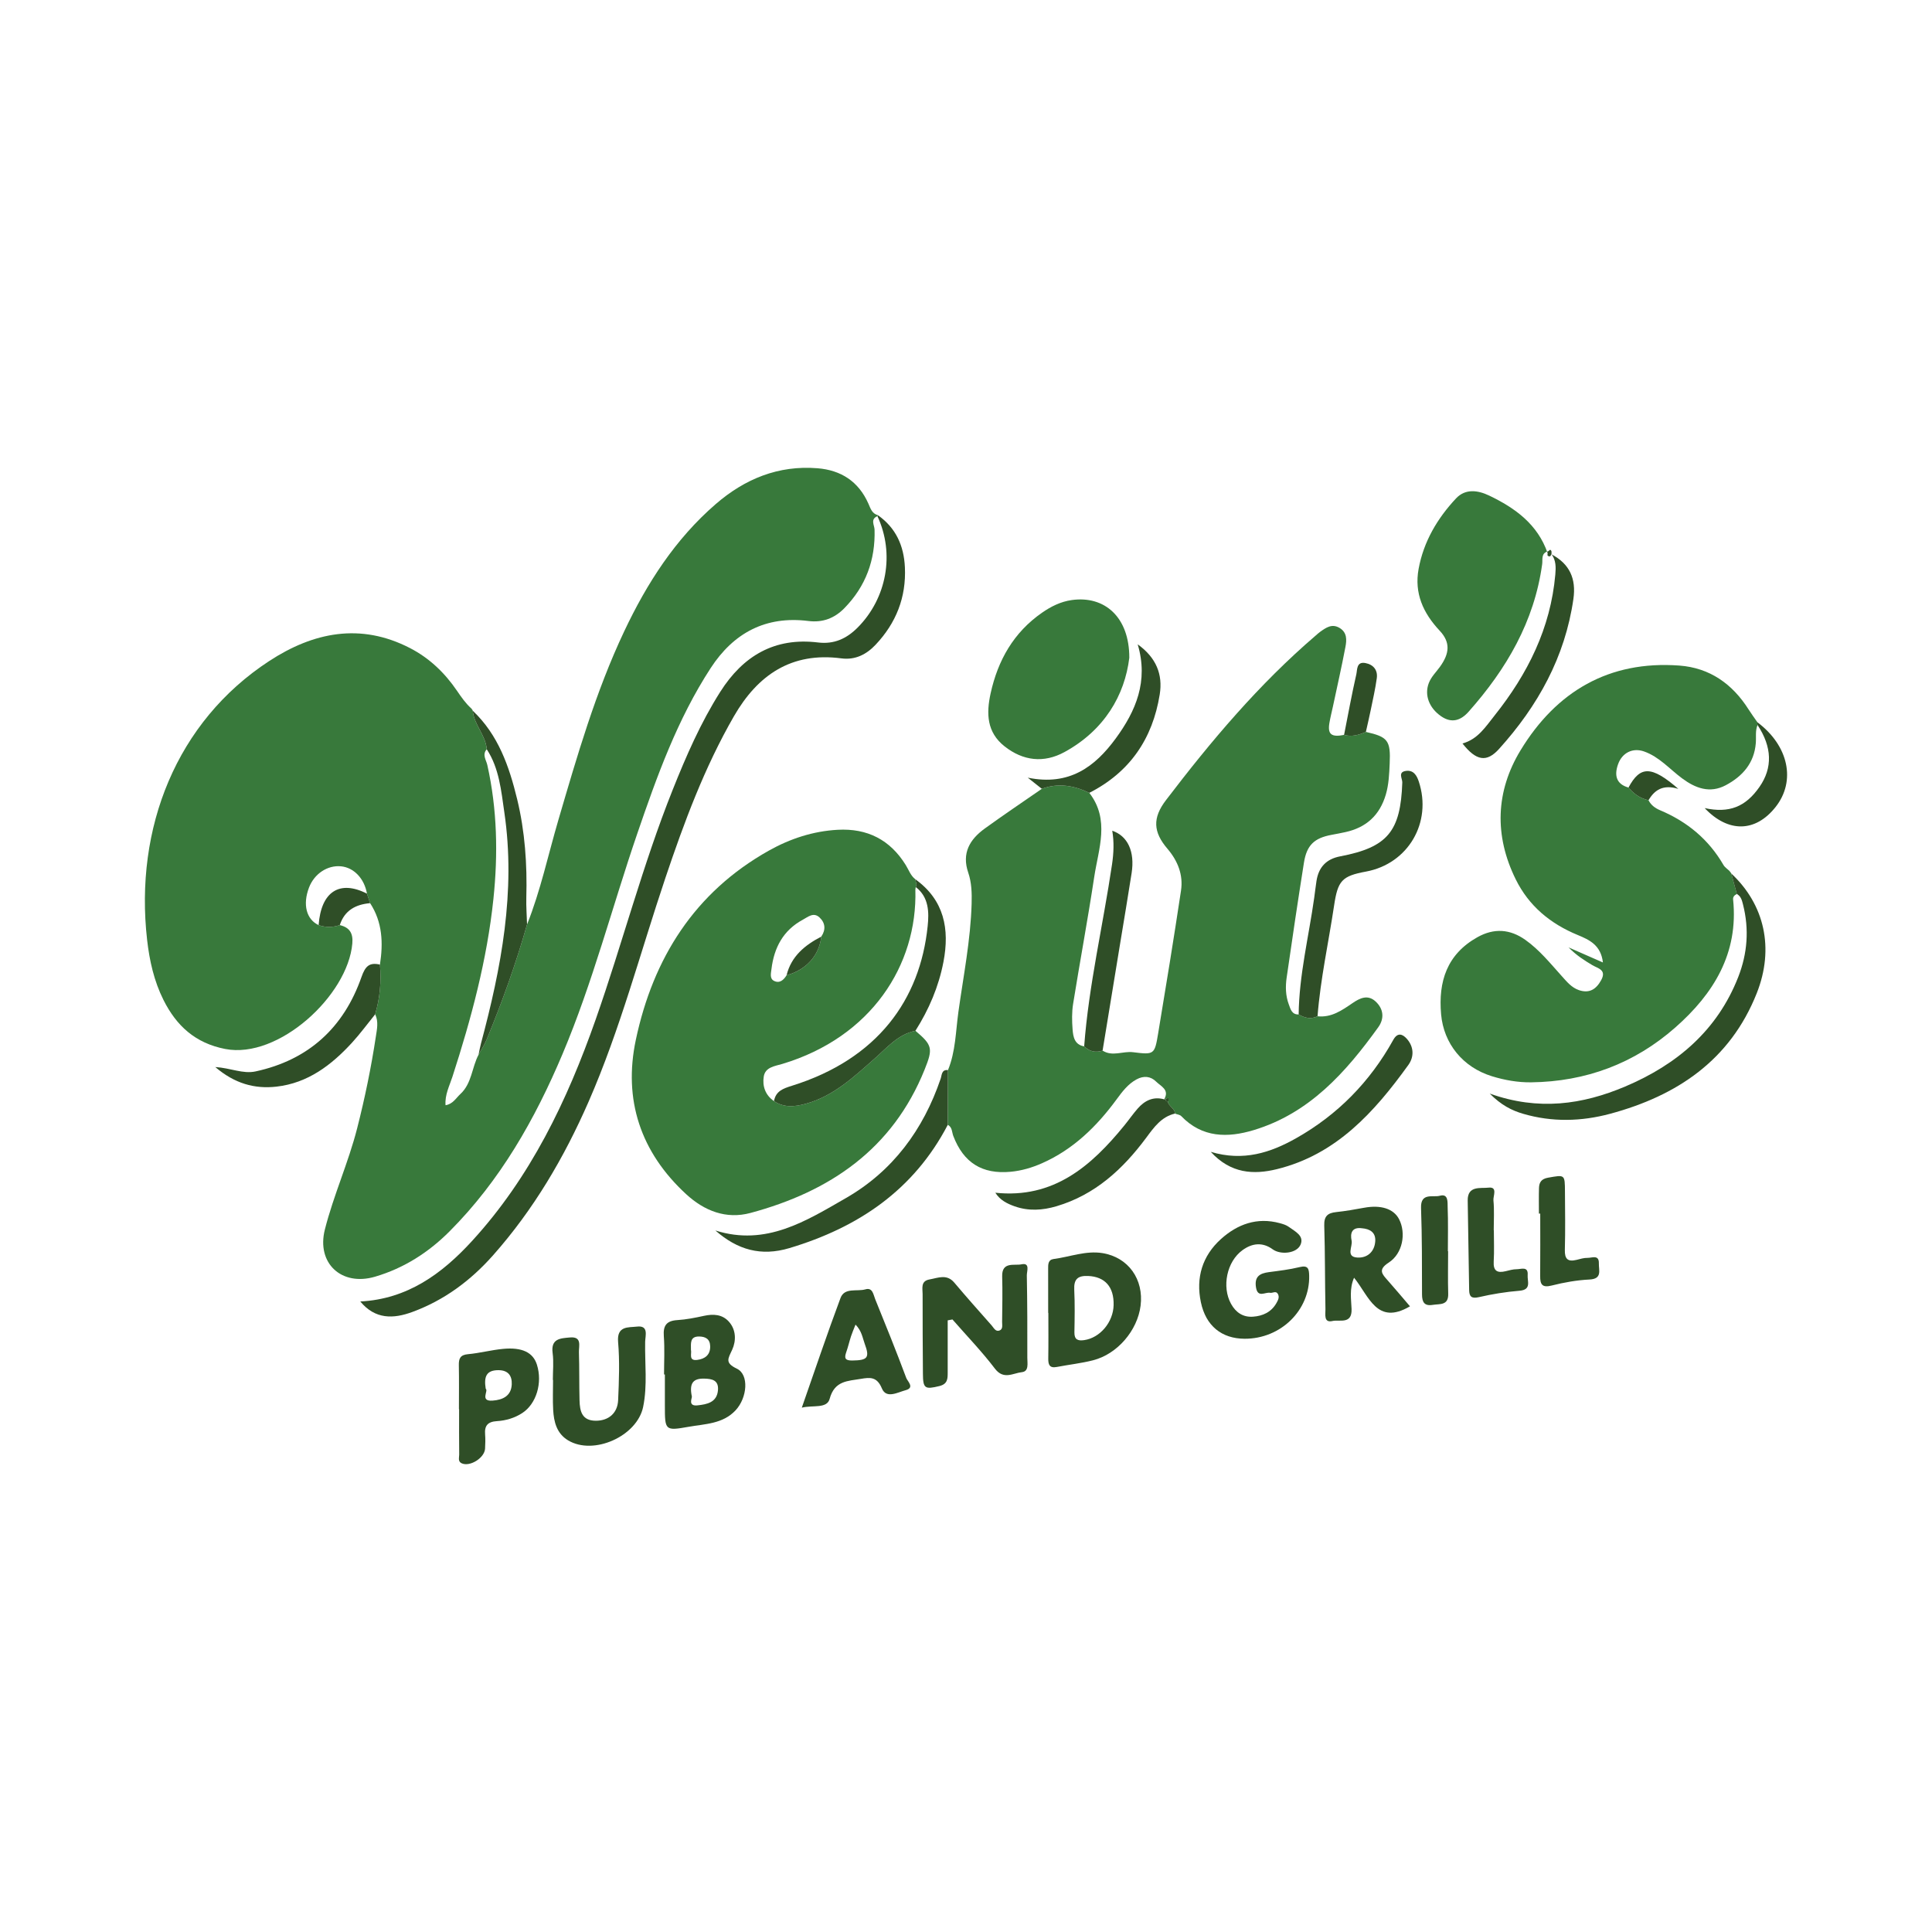
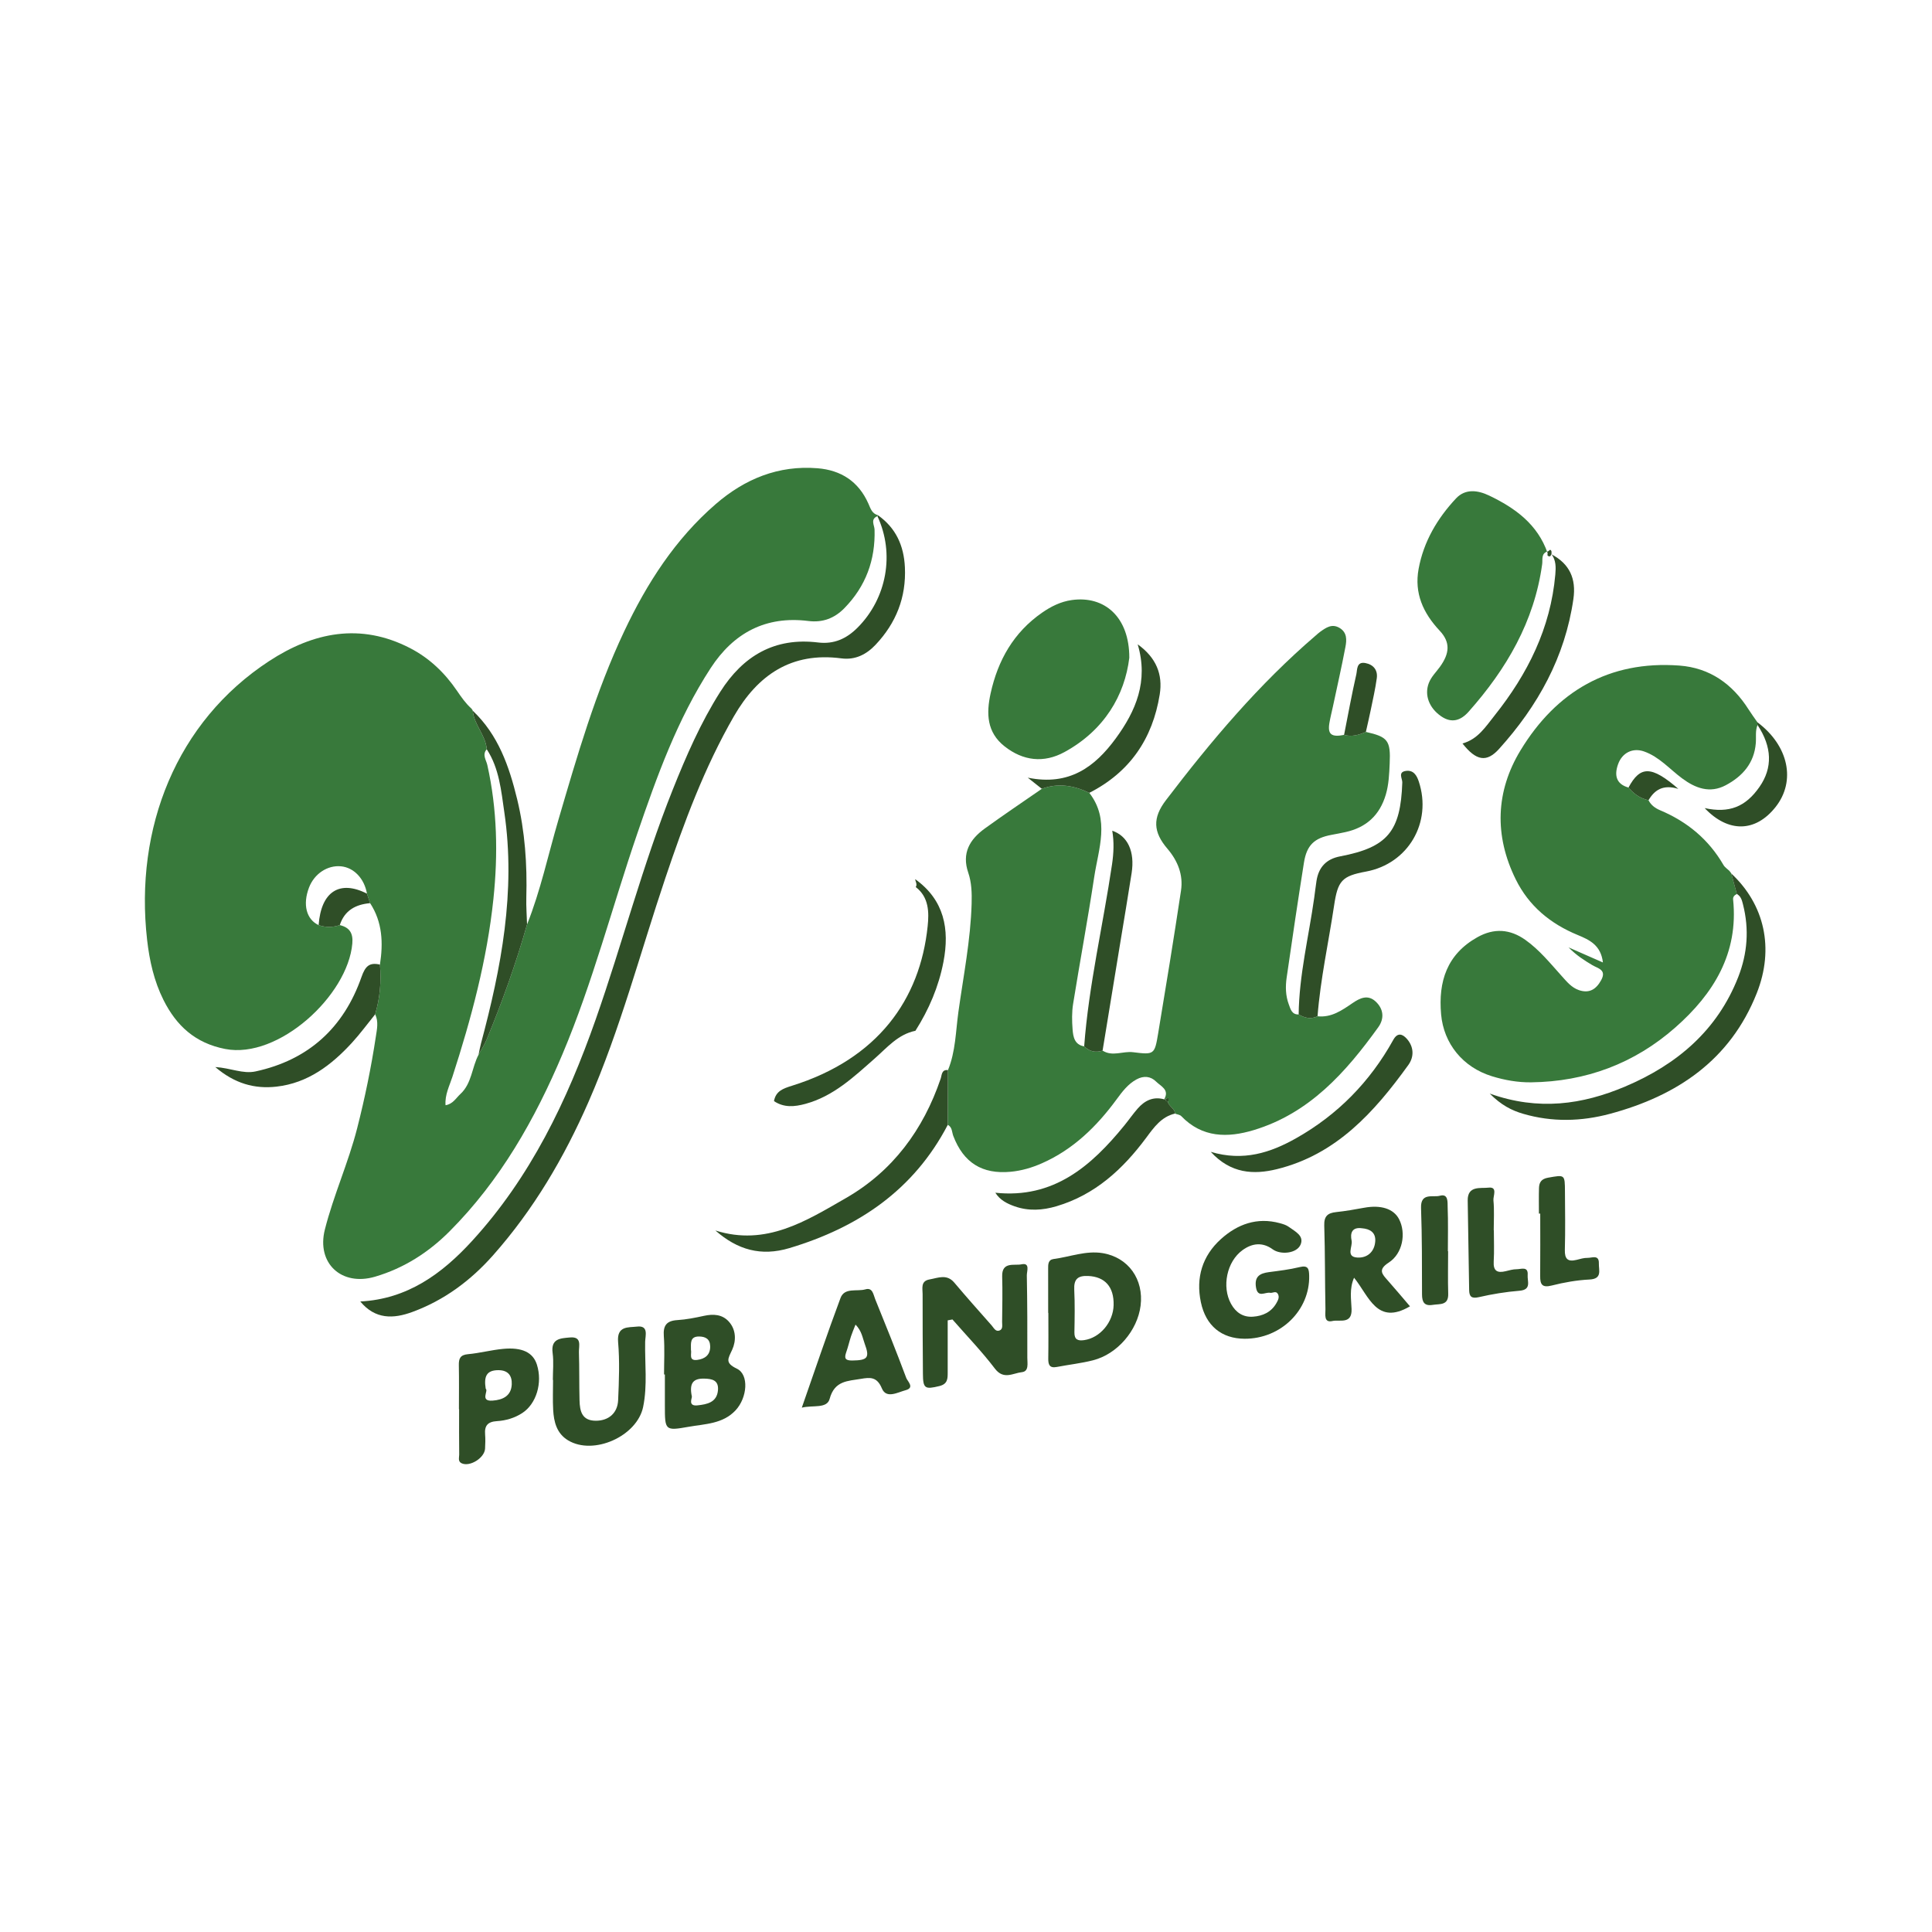
<svg xmlns="http://www.w3.org/2000/svg" version="1.1" id="Layer_1" x="0px" y="0px" width="200px" height="200px" viewBox="0 0 200 200" enable-background="new 0 0 200 200" xml:space="preserve">
  <path fill="#2F4E27" d="M90.83,53.434c0,0,0.046-0.102,0.046-0.102c1.868,1.314,2.695,3.158,2.799,5.397  c0.144,3.114-0.915,5.768-3.031,8.012c-0.951,1.009-2.111,1.603-3.549,1.413c-5.156-0.679-8.649,1.705-11.123,5.999  c-3.046,5.289-5.153,10.974-7.091,16.732c-2.604,7.737-4.668,15.66-7.951,23.164c-2.53,5.784-5.695,11.172-9.902,15.914  c-2.319,2.614-5.051,4.641-8.343,5.852c-1.963,0.722-3.84,0.781-5.39-1.086c4.884-0.248,8.46-2.871,11.551-6.242  c6.073-6.623,9.865-14.547,12.812-22.932c2.772-7.888,4.866-16.005,7.972-23.779c1.399-3.503,2.9-6.961,4.933-10.162  c2.364-3.723,5.623-5.655,10.123-5.105c1.653,0.202,2.952-0.395,4.093-1.54C91.807,61.929,92.641,57.307,90.83,53.434z" />
  <g>
    <path fill="#38793B" d="M39.332,99.853c0.344-2.229,0.268-4.39-1.018-6.358c-0.109-0.328-0.217-0.657-0.326-0.985   c-0.271-1.565-1.355-2.704-2.695-2.83c-1.398-0.132-2.761,0.776-3.304,2.2c-0.67,1.758-0.279,3.287,0.994,3.89   c0.73,0.249,1.461,0.243,2.19-0.004c1.015,0.242,1.394,0.832,1.299,1.911c-0.471,5.381-7.639,11.982-13.152,10.914   c-3.101-0.6-5.06-2.402-6.399-5.079c-0.975-1.95-1.446-4.059-1.691-6.206c-1.325-11.599,3.041-22.6,12.63-28.871   c4.562-2.983,9.452-4.002,14.596-1.339c2.002,1.036,3.585,2.556,4.848,4.408c0.443,0.65,0.887,1.291,1.471,1.822   c0.011,0.051,0.04,0.093,0.085,0.123c0.049,0.028,0.075,0.069,0.079,0.125c0.131,1.458,1.336,2.525,1.449,3.99   c-0.5,0.555-0.057,1.113,0.058,1.624c1.027,4.59,1.118,9.228,0.632,13.871c-0.66,6.299-2.293,12.386-4.24,18.398   c-0.305,0.942-0.799,1.868-0.716,2.956c0.772-0.128,1.081-0.742,1.535-1.16c1.189-1.094,1.184-2.745,1.882-4.07   c0.279-0.515,0.606-1.01,0.829-1.548c1.615-3.901,3.037-7.87,4.192-11.934c1.4-3.506,2.181-7.2,3.24-10.809   c1.945-6.631,3.856-13.272,6.82-19.543c2.347-4.966,5.275-9.537,9.474-13.168c3.012-2.605,6.483-4.033,10.53-3.708   c2.44,0.196,4.254,1.369,5.271,3.66c0.215,0.484,0.367,1.035,0.981,1.198c0,0-0.046,0.102-0.046,0.102   c-0.759,0.318-0.31,0.926-0.296,1.391c0.093,3.153-0.914,5.874-3.122,8.132c-1.019,1.043-2.244,1.516-3.727,1.33   c-4.414-0.554-7.743,1.229-10.116,4.873C70.115,74.462,68,80.373,65.967,86.307c-2.601,7.592-4.603,15.388-7.732,22.799   c-2.861,6.778-6.453,13.106-11.699,18.366c-2.18,2.186-4.731,3.815-7.71,4.691c-3.471,1.022-6.079-1.391-5.197-4.879   c0.9-3.556,2.434-6.917,3.343-10.482c0.8-3.135,1.452-6.294,1.934-9.488c0.114-0.756,0.3-1.555-0.07-2.314   C39.331,103.317,39.486,101.6,39.332,99.853z" />
    <path fill="#38793B" d="M120.514,113.8c0.586-0.992-0.354-1.354-0.83-1.829c-0.562-0.561-1.285-0.641-2.033-0.232   c-0.894,0.489-1.478,1.273-2.059,2.064c-2.061,2.809-4.489,5.187-7.73,6.618c-1.038,0.458-2.106,0.773-3.243,0.88   c-2.943,0.276-4.878-0.935-5.936-3.713c-0.149-0.392-0.098-0.906-0.568-1.145c0.006-1.889,0.013-3.778,0.02-5.667   c0.791-1.924,0.798-4.002,1.077-6.012c0.519-3.732,1.264-7.44,1.371-11.224c0.031-1.086,0-2.179-0.35-3.202   c-0.693-2.025,0.159-3.445,1.711-4.569c1.942-1.408,3.936-2.745,5.907-4.112c1.703-0.625,3.329-0.345,4.914,0.42   c2.158,2.785,0.949,5.793,0.508,8.713c-0.663,4.388-1.481,8.752-2.185,13.133c-0.138,0.86-0.122,1.761-0.054,2.634   c0.06,0.768,0.194,1.591,1.2,1.762c0.547,0.531,1.183,0.679,1.907,0.438c1.018,0.654,2.104,0.034,3.158,0.167   c2.182,0.274,2.228,0.245,2.592-1.941c0.819-4.924,1.625-9.851,2.367-14.787c0.244-1.627-0.33-3.076-1.406-4.337   c-1.48-1.732-1.556-3.187-0.156-5.022c4.676-6.135,9.634-12.019,15.518-17.058c0.149-0.128,0.292-0.264,0.452-0.377   c0.608-0.433,1.219-0.873,2.009-0.399c0.79,0.473,0.739,1.253,0.604,1.967c-0.392,2.066-0.858,4.117-1.296,6.174   c-0.122,0.574-0.272,1.143-0.367,1.721c-0.189,1.155,0.219,1.47,1.525,1.21c0.796,0.22,1.534,0.01,2.257-0.308   c2.268,0.512,2.574,0.877,2.462,3.287c-0.05,1.07-0.089,2.147-0.4,3.201c-0.631,2.139-2.026,3.41-4.18,3.883   c-0.479,0.105-0.961,0.195-1.442,0.285c-1.78,0.331-2.565,1.061-2.853,2.874c-0.63,3.965-1.219,7.936-1.791,11.91   c-0.133,0.922-0.114,1.866,0.221,2.763c0.183,0.491,0.307,1.066,1.023,1.047c0.623,0.365,1.266,0.524,1.955,0.186   c1.433,0.155,2.521-0.611,3.614-1.358c0.77-0.527,1.583-0.924,2.398-0.17c0.837,0.774,0.913,1.774,0.274,2.662   c-3.363,4.673-7.128,8.909-12.894,10.65c-2.701,0.816-5.334,0.803-7.498-1.444c-0.149-0.155-0.433-0.178-0.654-0.263   c0.009-0.637-1.005-0.848-0.674-1.62c-0.102,0.024-0.204,0.048-0.306,0.073c0,0-0.034,0.102-0.034,0.102L120.514,113.8z" />
    <path fill="#38793B" d="M170.654,82.837c0.254,0.514,0.702,0.83,1.199,1.04c2.804,1.181,5.026,3.018,6.561,5.667   c0.141,0.244,0.411,0.413,0.621,0.617c-0.001,0,0.037,0.051,0.037,0.051c0.059,0.065,0.109,0.136,0.151,0.213   c0.191,0.707,0.382,1.414,0.572,2.121c-0.237,0.115-0.412,0.292-0.384,0.566c0.575,5.575-2.02,9.763-5.978,13.249   c-4.241,3.736-9.265,5.611-14.928,5.682c-1.375,0.017-2.741-0.224-4.056-0.629c-3.029-0.933-4.999-3.39-5.266-6.411   c-0.301-3.402,0.604-6.215,3.757-7.982c1.717-0.962,3.375-0.854,4.969,0.278c1.455,1.034,2.568,2.416,3.749,3.728   c0.525,0.583,1.023,1.211,1.8,1.473c1.069,0.36,1.774-0.086,2.293-1.031c0.598-1.09-0.346-1.215-0.926-1.565   c-0.799-0.482-1.593-0.967-2.451-1.831c1.282,0.562,2.331,1.022,3.559,1.561c-0.204-1.795-1.407-2.347-2.609-2.843   c-2.829-1.166-5.053-2.996-6.419-5.767c-2.237-4.536-2.075-9.114,0.503-13.356c3.695-6.078,9.141-9.308,16.439-8.769   c3.149,0.233,5.496,1.903,7.172,4.551c0.286,0.452,0.607,0.882,0.911,1.323c-0.018,0.092-0.015,0.185,0.01,0.277   c-0.251,0.613-0.127,1.262-0.18,1.894c-0.172,2.063-1.374,3.417-3.107,4.341c-1.653,0.881-3.15,0.307-4.52-0.708   c-1.295-0.959-2.366-2.234-3.945-2.788c-1.148-0.403-2.257,0.11-2.69,1.335c-0.387,1.095-0.231,2.036,1.086,2.405   C169.132,82.186,169.799,82.661,170.654,82.837z" />
-     <path fill="#38793B" d="M94.764,106.706c1.767,1.495,1.831,1.835,0.949,4.023c-3.314,8.224-9.796,12.624-18.027,14.836   c-2.52,0.677-4.776-0.216-6.646-1.935c-4.726-4.344-6.538-9.783-5.217-16.001c1.787-8.419,6.069-15.256,13.771-19.575   c2.196-1.232,4.573-2.014,7.121-2.155c3.07-0.17,5.43,1.033,7.05,3.654c0.308,0.498,0.493,1.075,0.973,1.456   c0.031,0.272,0.239,0.531,0.06,0.818c-0.014,0.097-0.042,0.194-0.04,0.29c0.217,7.801-4.575,15.252-13.761,18.016   c-0.788,0.237-1.778,0.329-1.934,1.313c-0.156,0.983,0.158,1.923,1.06,2.54c1.032,0.696,2.131,0.591,3.255,0.285   c2.909-0.791,5.015-2.798,7.189-4.712C91.844,108.435,92.968,107.073,94.764,106.706z M85.021,96.955   c0.479-0.713,0.422-1.416-0.187-1.983c-0.617-0.575-1.189-0.053-1.73,0.239c-2.029,1.095-2.973,2.893-3.242,5.106   c-0.051,0.422-0.202,0.973,0.245,1.212c0.579,0.31,1.011-0.066,1.318-0.569C83.468,100.401,84.801,98.916,85.021,96.955z" />
    <path fill="#38793B" d="M160.244,57.073c-0.735,0.197-0.532,0.843-0.598,1.325c-0.816,5.954-3.705,10.874-7.616,15.278   c-0.789,0.889-1.732,1.245-2.854,0.466c-1.235-0.858-1.74-2.19-1.269-3.426c0.252-0.662,0.758-1.136,1.157-1.69   c0.992-1.377,1.109-2.522-0.026-3.733c-1.728-1.844-2.643-3.893-2.184-6.401c0.517-2.824,1.936-5.227,3.874-7.297   c0.977-1.043,2.285-0.842,3.426-0.296c2.684,1.284,5.022,2.97,6.054,5.957C160.15,57.18,160.162,57.12,160.244,57.073z" />
    <path fill="#38793B" d="M116.905,68.092c-0.467,3.862-2.571,7.505-6.718,9.766c-2.123,1.157-4.27,0.923-6.198-0.599   c-1.842-1.454-1.898-3.397-1.442-5.476c0.754-3.435,2.385-6.31,5.317-8.351c0.931-0.648,1.935-1.152,3.081-1.314   C114.344,61.639,116.915,63.877,116.905,68.092z" />
  </g>
  <path fill="#2F4E27" d="M179.794,92.546c-0.191-0.707-0.382-1.414-0.572-2.121c3.438,3.207,4.481,7.744,2.633,12.4  c-2.747,6.92-8.252,10.61-15.174,12.473c-2.978,0.801-6.007,0.879-9.005,0.002c-1.18-0.345-2.261-0.887-3.46-2.094  c5.045,1.804,9.606,1.14,14.018-0.728c5.336-2.259,9.534-5.783,11.708-11.339c0.954-2.439,1.143-4.944,0.495-7.498  C180.327,93.207,180.232,92.78,179.794,92.546z" />
  <path fill="#2F4E27" d="M98.105,136.683c0,1.79,0.001,3.581,0,5.371c0,0.648,0.012,1.218-0.865,1.432  c-1.486,0.363-1.692,0.26-1.7-1.278c-0.014-2.747-0.042-5.495-0.031-8.242c0.002-0.586-0.229-1.351,0.714-1.519  c0.887-0.158,1.787-0.593,2.565,0.329c1.265,1.498,2.567,2.966,3.868,4.433c0.212,0.239,0.394,0.664,0.792,0.532  c0.403-0.134,0.287-0.574,0.29-0.893c0.018-1.57,0.052-3.141,0.007-4.71c-0.045-1.573,1.271-1.1,1.997-1.255  c0.925-0.197,0.546,0.726,0.554,1.147c0.054,2.845,0.059,5.691,0.052,8.536c-0.001,0.555,0.186,1.402-0.562,1.48  c-0.907,0.095-1.888,0.825-2.791-0.363c-1.356-1.782-2.921-3.403-4.397-5.093C98.433,136.621,98.269,136.652,98.105,136.683z" />
  <path fill="#2F4E27" d="M128.836,138.587c-2.364-0.012-4.006-1.328-4.522-3.78c-0.535-2.541,0.152-4.802,2.074-6.537  c1.71-1.544,3.744-2.287,6.092-1.65c0.327,0.089,0.677,0.192,0.942,0.389c0.625,0.462,1.603,0.906,1.216,1.827  c-0.391,0.932-2.072,1.089-2.887,0.495c-1.051-0.767-2.12-0.645-3.122,0.08c-1.638,1.184-2.167,3.797-1.193,5.561  c0.5,0.906,1.249,1.401,2.265,1.332c1.012-0.069,1.898-0.464,2.436-1.411c0.174-0.306,0.34-0.627,0.139-0.961  c-0.202-0.335-0.533-0.051-0.795-0.102c-0.511-0.098-1.281,0.566-1.461-0.561c-0.179-1.122,0.391-1.455,1.34-1.579  c1.065-0.14,2.139-0.267,3.179-0.521c0.881-0.215,0.969,0.183,0.986,0.884C135.612,135.631,132.582,138.606,128.836,138.587z" />
  <path fill="#2F4E27" d="M108.507,135.908c0-1.518,0.005-3.036-0.003-4.554c-0.003-0.456-0.012-0.944,0.562-1.02  c1.685-0.223,3.344-0.889,5.056-0.614c2.696,0.434,4.295,2.728,3.952,5.446c-0.325,2.569-2.4,5.007-4.923,5.651  c-1.226,0.313-2.496,0.449-3.741,0.689c-0.777,0.15-0.904-0.245-0.893-0.898c0.027-1.567,0.009-3.134,0.009-4.701  C108.519,135.908,108.513,135.908,108.507,135.908z M115.282,135.095c0.041-1.896-0.907-2.925-2.628-3.006  c-1.079-0.05-1.502,0.324-1.448,1.424c0.072,1.467,0.043,2.941,0.017,4.411c-0.013,0.766,0.369,0.898,1.016,0.804  C113.877,138.492,115.243,136.873,115.282,135.095z" />
  <path fill="#2F4E27" d="M98.133,110.776c-0.007,1.889-0.013,3.778-0.02,5.667c-3.522,6.753-9.263,10.625-16.399,12.762  c-2.928,0.877-5.371,0.184-7.657-1.825c5.25,1.663,9.404-0.999,13.5-3.349c4.848-2.781,8.024-7.074,9.823-12.376  C97.502,111.3,97.458,110.699,98.133,110.776z" />
  <path fill="#2F4E27" d="M68.742,142.285c0-1.323,0.076-2.651-0.023-3.966c-0.084-1.113,0.29-1.596,1.409-1.664  c0.921-0.057,1.84-0.242,2.745-0.439c0.973-0.212,1.894-0.162,2.578,0.598c0.767,0.853,0.761,2,0.344,2.91  c-0.429,0.937-0.781,1.354,0.487,1.962c1.278,0.613,1.079,2.999-0.126,4.299c-1.325,1.43-3.17,1.414-4.872,1.717  c-2.444,0.434-2.455,0.375-2.456-2.187c-0.001-1.076,0-2.153,0-3.229C68.8,142.285,68.771,142.285,68.742,142.285z M71.621,144.566  c0.046,0.134-0.455,1.03,0.585,0.917c0.966-0.105,2.017-0.293,2.119-1.581c0.081-1.02-0.603-1.174-1.437-1.188  C71.808,142.695,71.318,143.13,71.621,144.566z M71.527,139.739c0.106,0.378-0.287,1.16,0.654,1.038  c0.781-0.102,1.357-0.502,1.337-1.415c-0.017-0.75-0.484-0.999-1.14-1.008C71.401,138.342,71.528,139.058,71.527,139.739z" />
  <path fill="#2F4E27" d="M145.959,135.229c-3.43,2.02-4.241-1.059-5.787-2.96c-0.503,1.161-0.294,2.228-0.258,3.241  c0.058,1.626-1.262,1.071-1.97,1.239c-0.939,0.224-0.724-0.705-0.734-1.218c-0.058-2.89-0.034-5.782-0.124-8.67  c-0.03-0.964,0.355-1.292,1.228-1.385c0.97-0.103,1.935-0.271,2.895-0.449c1.743-0.322,3.067,0.1,3.626,1.19  c0.739,1.442,0.379,3.547-1.073,4.484c-1.15,0.742-0.685,1.193-0.098,1.856C144.439,133.431,145.188,134.328,145.959,135.229z   M140.993,127.15c-1.071-0.15-1.233,0.542-1.075,1.28c0.129,0.603-0.635,1.671,0.584,1.75c1.02,0.066,1.788-0.577,1.863-1.687  C142.428,127.569,141.799,127.214,140.993,127.15z" />
  <path fill="#2F4E27" d="M136.392,105.203c-0.69,0.338-1.332,0.179-1.955-0.186c0.048-4.089,1.044-8.052,1.609-12.072  c0.082-0.582,0.146-1.166,0.236-1.746c0.218-1.42,1.009-2.275,2.448-2.549c4.912-0.937,6.265-2.577,6.435-7.654  c0.013-0.389-0.477-1.063,0.358-1.189c0.796-0.12,1.139,0.457,1.349,1.094c1.403,4.247-1.103,8.517-5.464,9.324  c-2.501,0.463-2.918,0.942-3.303,3.516C137.533,97.561,136.691,101.341,136.392,105.203z" />
  <path fill="#2F4E27" d="M57.231,142.854c0-0.931,0.1-1.876-0.023-2.791c-0.201-1.501,0.811-1.521,1.786-1.609  c1.283-0.116,0.917,0.876,0.937,1.523c0.053,1.665,0.018,3.333,0.063,4.998c0.029,1.093,0.236,2.093,1.676,2.099  c1.309,0.005,2.258-0.761,2.32-2.135c0.089-2.004,0.167-4.026-0.004-6.018c-0.146-1.7,1.08-1.487,1.942-1.591  c1.255-0.152,0.872,0.944,0.859,1.567c-0.045,2.248,0.251,4.509-0.209,6.745c-0.625,3.036-5.133,5.055-7.772,3.461  c-1.177-0.711-1.473-1.908-1.542-3.161c-0.057-1.026-0.012-2.058-0.012-3.088C57.245,142.854,57.238,142.854,57.231,142.854z" />
  <path fill="#2F4E27" d="M83.003,145.72c1.375-3.927,2.627-7.661,4.006-11.349c0.419-1.121,1.704-0.643,2.583-0.899  c0.747-0.218,0.821,0.558,1.005,1.01c1.104,2.712,2.197,5.429,3.222,8.171c0.128,0.342,0.9,1-0.07,1.26  c-0.823,0.221-1.998,0.919-2.456-0.185c-0.509-1.226-1.231-1.149-2.173-0.989c-1.359,0.23-2.73,0.184-3.234,2.068  C85.606,145.854,84.162,145.436,83.003,145.72z M88.564,137.123c-0.193,0.493-0.349,0.843-0.466,1.205  c-0.179,0.552-0.307,1.121-0.501,1.667c-0.227,0.642-0.073,0.853,0.64,0.844c1.574-0.021,1.817-0.28,1.279-1.728  C89.287,138.495,89.22,137.793,88.564,137.123z" />
  <path fill="#2F4E27" d="M94.798,91.827c0.179-0.288-0.029-0.546-0.06-0.818c3.015,2.161,3.581,5.169,2.927,8.571  c-0.493,2.563-1.504,4.926-2.901,7.127c-1.796,0.366-2.92,1.728-4.197,2.853c-2.174,1.914-4.279,3.921-7.189,4.712  c-1.124,0.306-2.223,0.411-3.255-0.285c0.185-1.032,0.927-1.298,1.842-1.584c8.897-2.775,13.286-8.929,14.067-16.533  C96.178,94.46,96.172,92.877,94.798,91.827z" />
  <path fill="#2F4E27" d="M47.508,145.878c0-1.518,0.021-3.037-0.009-4.554c-0.014-0.695,0.148-1.067,0.946-1.139  c1.211-0.11,2.403-0.432,3.614-0.548c2.002-0.192,3.125,0.371,3.523,1.634c0.595,1.889-0.062,4.052-1.507,4.999  c-0.799,0.523-1.703,0.788-2.624,0.844c-0.957,0.058-1.308,0.463-1.233,1.378c0.04,0.486,0.02,0.98-0.004,1.468  c-0.049,0.961-1.566,1.912-2.419,1.521c-0.419-0.192-0.255-0.592-0.259-0.902c-0.019-1.567-0.009-3.134-0.009-4.701  C47.52,145.878,47.514,145.878,47.508,145.878z M50.281,143.765c0.312,0.201-0.635,1.32,0.704,1.227  c1.083-0.075,1.946-0.497,1.992-1.699c0.033-0.861-0.358-1.461-1.404-1.453C50.343,141.848,50.082,142.51,50.281,143.765z" />
  <path fill="#2F4E27" d="M125.338,119.238c3.374,1.013,6.19,0.083,8.829-1.405c4.308-2.429,7.665-5.857,10.068-10.193  c0.435-0.785,0.952-0.607,1.394-0.11c0.744,0.835,0.773,1.868,0.16,2.718c-3.515,4.873-7.457,9.274-13.612,10.784  C129.772,121.622,127.405,121.495,125.338,119.238z" />
  <path fill="#2F4E27" d="M160.61,57.383c1.878,0.989,2.568,2.526,2.268,4.621c-0.864,6.026-3.684,11.078-7.696,15.525  c-1.29,1.429-2.366,1.238-3.787-0.565c1.591-0.435,2.399-1.736,3.327-2.901c3.418-4.291,5.795-9.033,6.283-14.587  c0.065-0.738,0.082-1.471-0.396-2.11C160.609,57.365,160.61,57.383,160.61,57.383z" />
  <path fill="#2F4E27" d="M50.39,77.565c-0.113-1.464-1.318-2.532-1.449-3.99c2.639,2.495,3.77,5.759,4.594,9.154  c0.812,3.345,1.043,6.755,0.949,10.192c-0.025,0.926,0.049,1.854,0.077,2.781c-1.155,4.063-2.577,8.033-4.192,11.934  c-0.223,0.538-0.55,1.033-0.829,1.548c0.081-0.381,0.145-0.766,0.245-1.142c2.104-7.849,3.624-15.763,2.425-23.938  C51.882,81.861,51.687,79.551,50.39,77.565z" />
  <path fill="#2F4E27" d="M120.957,113.658c-0.331,0.772,0.683,0.983,0.674,1.62c-1.411,0.33-2.18,1.429-2.97,2.494  c-2.418,3.257-5.297,5.913-9.293,7.097c-1.436,0.426-2.892,0.52-4.332,0.01c-0.782-0.277-1.516-0.644-1.999-1.408  c6.032,0.637,9.925-2.75,13.371-6.985c0.464-0.57,0.883-1.179,1.367-1.731c0.723-0.825,1.605-1.269,2.738-0.955  c0,0,0.103,0.034,0.103,0.034s0.034-0.102,0.034-0.102c0.028,0.156,0.037,0.357,0.273,0.254  C120.973,113.963,120.948,113.771,120.957,113.658z" />
  <path fill="#2F4E27" d="M39.332,99.853c0.155,1.747,0,3.463-0.495,5.148c-0.795,0.98-1.542,2.003-2.392,2.931  c-2.131,2.326-4.576,4.191-7.831,4.557c-2.264,0.255-4.33-0.32-6.328-2.029c1.602,0.098,2.854,0.736,4.164,0.454  c5.49-1.184,9.131-4.529,10.967-9.764C37.813,100.021,38.226,99.604,39.332,99.853z" />
  <path fill="#2F4E27" d="M114.14,108.758c-0.725,0.241-1.36,0.093-1.907-0.438c0.477-6.351,1.954-12.55,2.883-18.833  c0.174-1.175,0.223-2.325,0.024-3.489c1.6,0.54,2.352,2.145,2.005,4.385c-0.374,2.415-0.785,4.825-1.18,7.237  C115.357,101.333,114.749,105.045,114.14,108.758z" />
  <path fill="#2F4E27" d="M112.763,82.077c-1.585-0.765-3.211-1.045-4.914-0.42c-0.377-0.299-0.754-0.598-1.455-1.153  c4.309,0.887,6.969-1.141,9.107-4.06c2.075-2.833,3.411-5.917,2.273-9.743c1.915,1.379,2.616,3.107,2.28,5.192  C119.317,76.478,116.955,79.943,112.763,82.077z" />
  <path fill="#2F4E27" d="M154.643,127.35c0,1.08,0.049,2.162-0.015,3.238c-0.058,0.981,0.365,1.215,1.228,1.008  c0.38-0.091,0.768-0.209,1.152-0.207c0.459,0.002,1.208-0.341,1.135,0.607c-0.048,0.629,0.43,1.519-0.85,1.622  c-1.409,0.114-2.82,0.345-4.198,0.662c-0.768,0.177-0.997-0.06-1.009-0.734c-0.055-3.088-0.106-6.177-0.15-9.265  c-0.023-1.58,1.34-1.238,2.144-1.335c0.991-0.119,0.476,0.858,0.52,1.316c0.099,1.021,0.031,2.058,0.031,3.088  C154.636,127.35,154.64,127.35,154.643,127.35z" />
  <path fill="#2F4E27" d="M159.309,125.633c0-0.883-0.02-1.767,0.007-2.65c0.018-0.589,0.245-0.946,0.941-1.069  c1.734-0.306,1.736-0.353,1.747,1.432c0.013,2.012,0.044,4.025-0.011,6.036c-0.026,0.945,0.302,1.262,1.204,1.041  c0.379-0.093,0.769-0.218,1.151-0.209c0.452,0.01,1.195-0.367,1.166,0.576c-0.021,0.697,0.38,1.6-0.971,1.666  c-1.31,0.063-2.63,0.298-3.905,0.621c-0.996,0.253-1.207-0.11-1.199-0.976c0.019-2.156,0.006-4.312,0.006-6.468  C159.399,125.633,159.354,125.633,159.309,125.633z" />
  <path fill="#2F4E27" d="M149.908,129.525c0,1.468-0.034,2.937,0.01,4.403c0.038,1.242-0.872,1.032-1.601,1.152  c-0.875,0.143-1.108-0.29-1.11-1.083c-0.007-2.983,0.005-5.968-0.101-8.949c-0.058-1.632,1.243-1.068,1.946-1.263  c0.906-0.251,0.789,0.688,0.809,1.191c0.06,1.514,0.022,3.032,0.022,4.548C149.891,129.525,149.9,129.525,149.908,129.525z" />
  <path fill="#2F4E27" d="M181.938,75.048c-0.024-0.092-0.028-0.185-0.01-0.277c3.229,2.418,4.011,6.082,1.874,8.777  c-2.085,2.63-4.906,2.671-7.334,0.107c2.523,0.547,4.228-0.114,5.677-2.201C183.517,79.479,183.447,77.331,181.938,75.048z" />
  <path fill="#2F4E27" d="M141.395,75.768c-0.723,0.317-1.46,0.528-2.257,0.308c0.414-2.094,0.795-4.196,1.269-6.276  c0.105-0.462,0.002-1.339,0.939-1.161c0.828,0.157,1.293,0.725,1.178,1.57c-0.15,1.103-0.402,2.192-0.625,3.284  C141.744,74.254,141.564,75.01,141.395,75.768z" />
  <path fill="#2F4E27" d="M35.174,95.766c-0.73,0.247-1.46,0.253-2.19,0.004c0.25-3.464,2.164-4.711,5.005-3.26  c0.108,0.328,0.217,0.657,0.326,0.985C36.814,93.626,35.667,94.243,35.174,95.766z" />
  <path fill="#2F4E27" d="M170.654,82.837c-0.856-0.176-1.522-0.651-2.073-1.309c1.209-2.26,2.369-2.287,5.158,0.135  C172.161,81.183,171.286,81.77,170.654,82.837z" />
  <path fill="#2F4E27" d="M48.862,73.45c-0.045-0.031-0.074-0.072-0.085-0.123C48.829,73.354,48.856,73.395,48.862,73.45z" />
  <path fill="#2F4E27" d="M179.071,90.212c0,0-0.038-0.051-0.037-0.051S179.071,90.212,179.071,90.212z" />
  <path fill="#2F4E27" d="M160.208,57.255c0.03,0.109-0.108,0.254,0.116,0.325c0.224,0.071,0.194-0.132,0.285-0.198  c0,0.001-0.001-0.017,0-0.016c-0.006-0.121,0.029-0.27-0.028-0.36c-0.133-0.211-0.216,0.043-0.333,0.068  C160.162,57.12,160.15,57.18,160.208,57.255z" />
  <path fill="#2F4E27" d="M120.957,113.658c-0.009,0.113,0.015,0.305-0.034,0.327c-0.236,0.103-0.245-0.098-0.273-0.254  C120.753,113.707,120.855,113.682,120.957,113.658z" />
-   <path fill="#2F4E27" d="M81.425,100.958c0.488-1.973,1.897-3.119,3.597-4.003C84.801,98.916,83.468,100.401,81.425,100.958z" />
</svg>